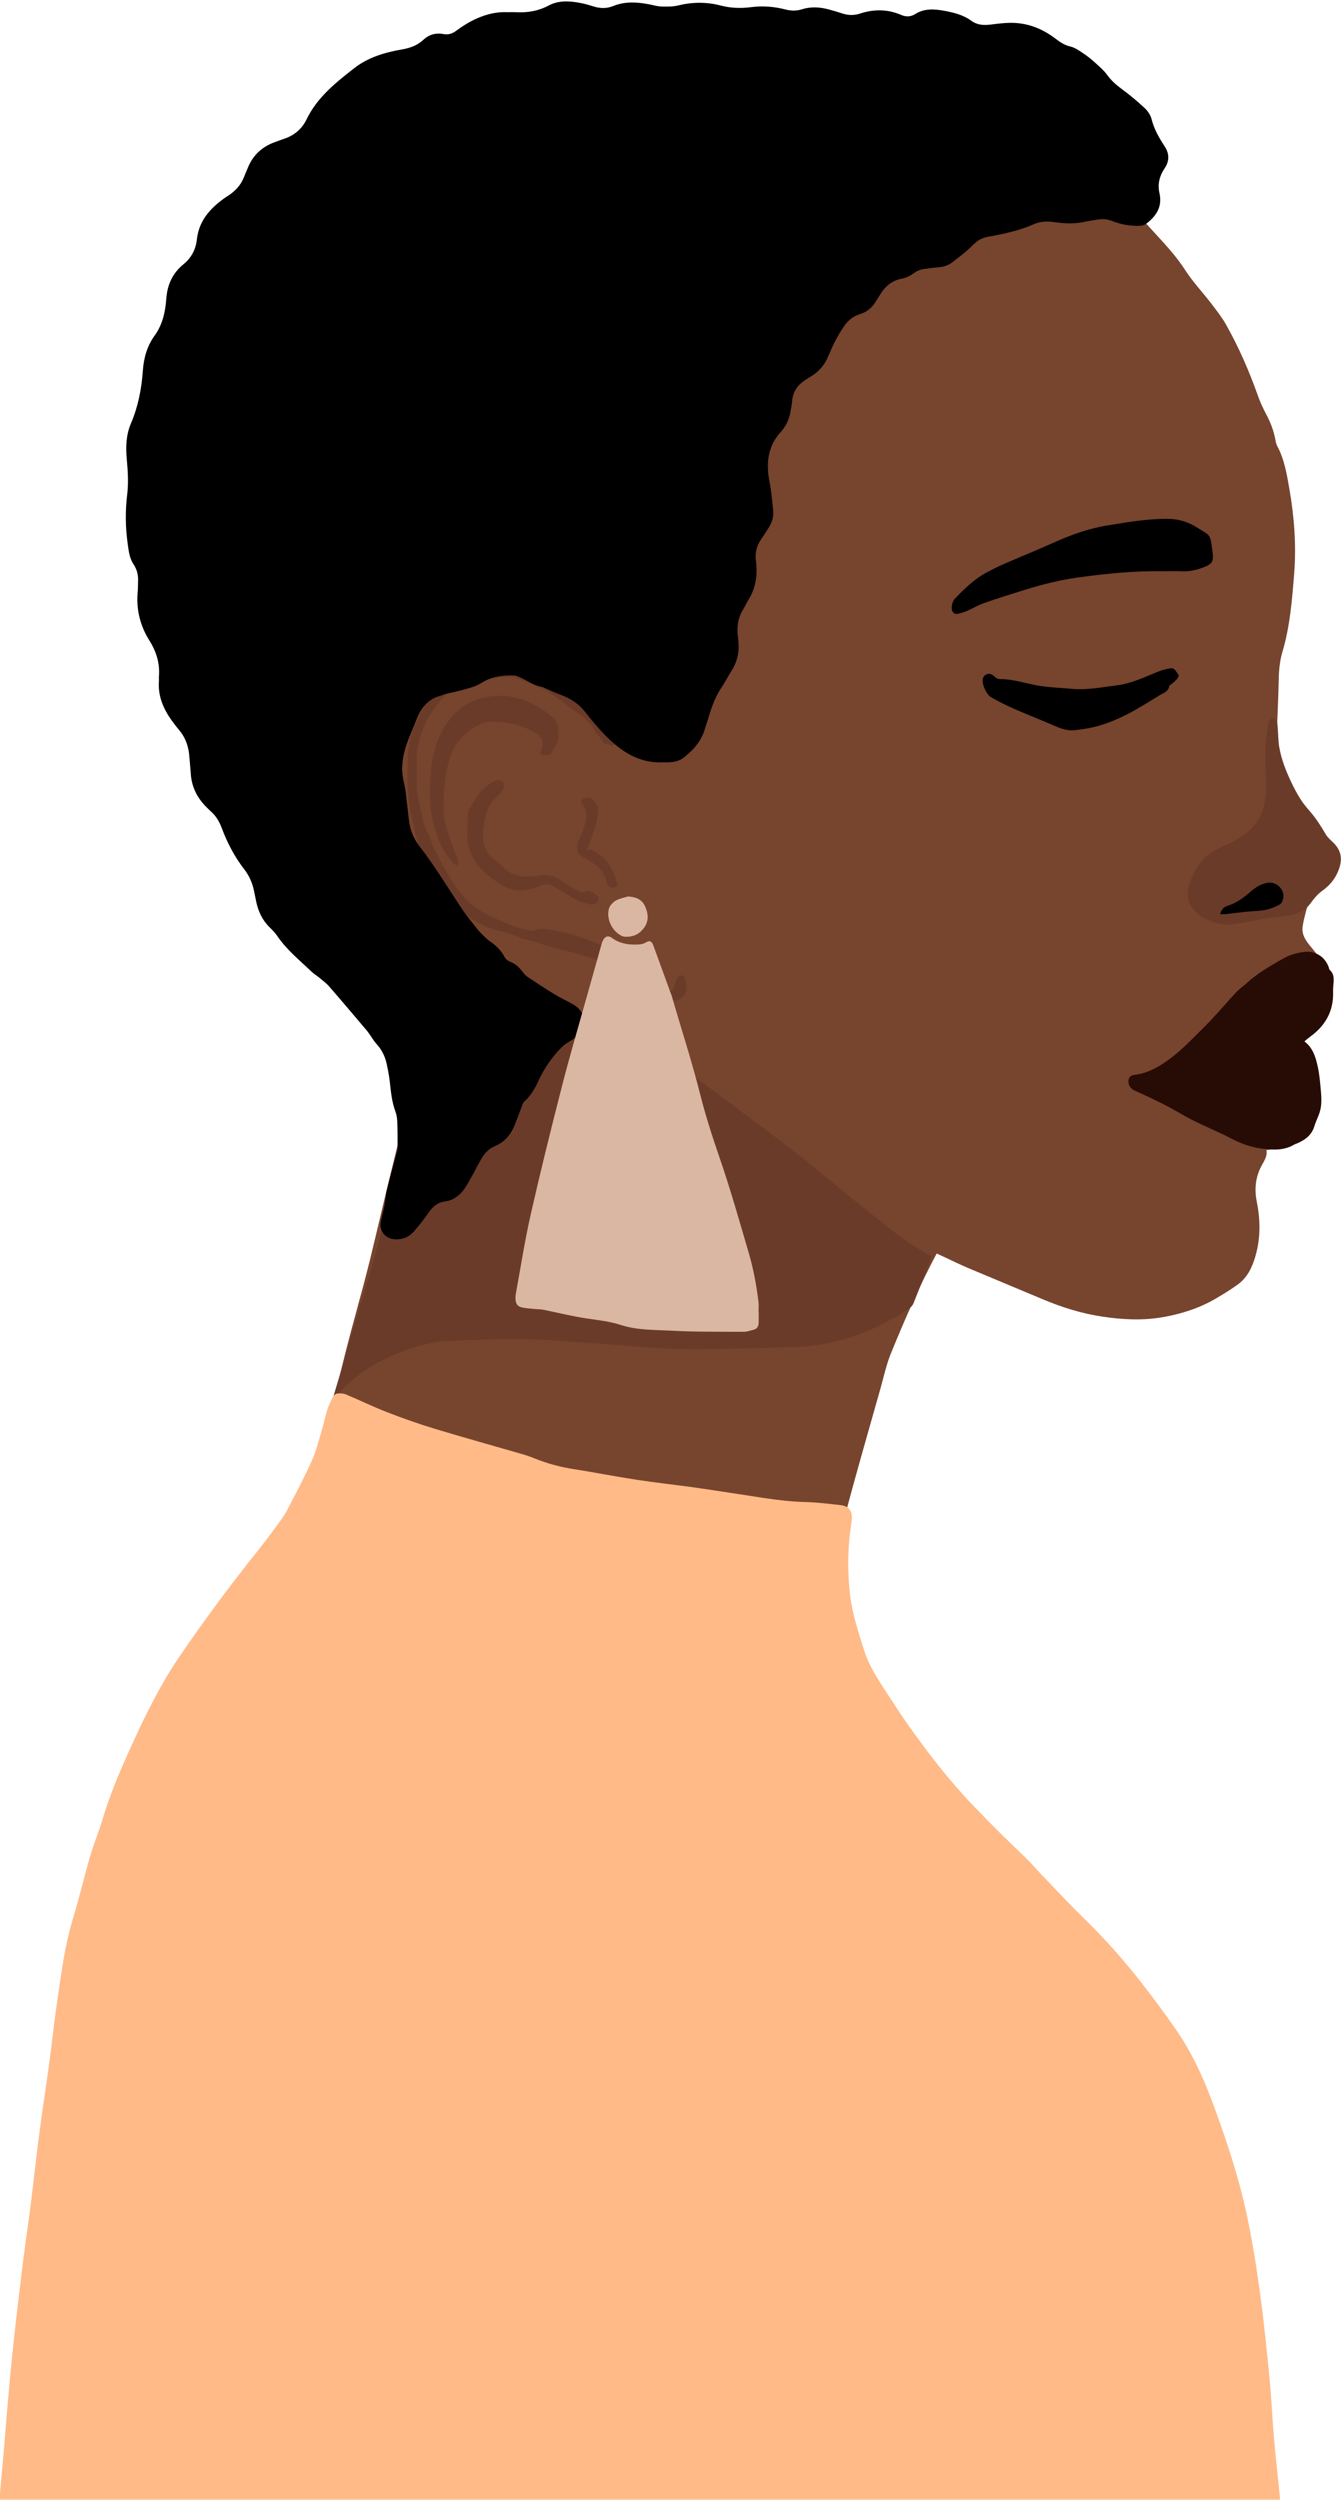
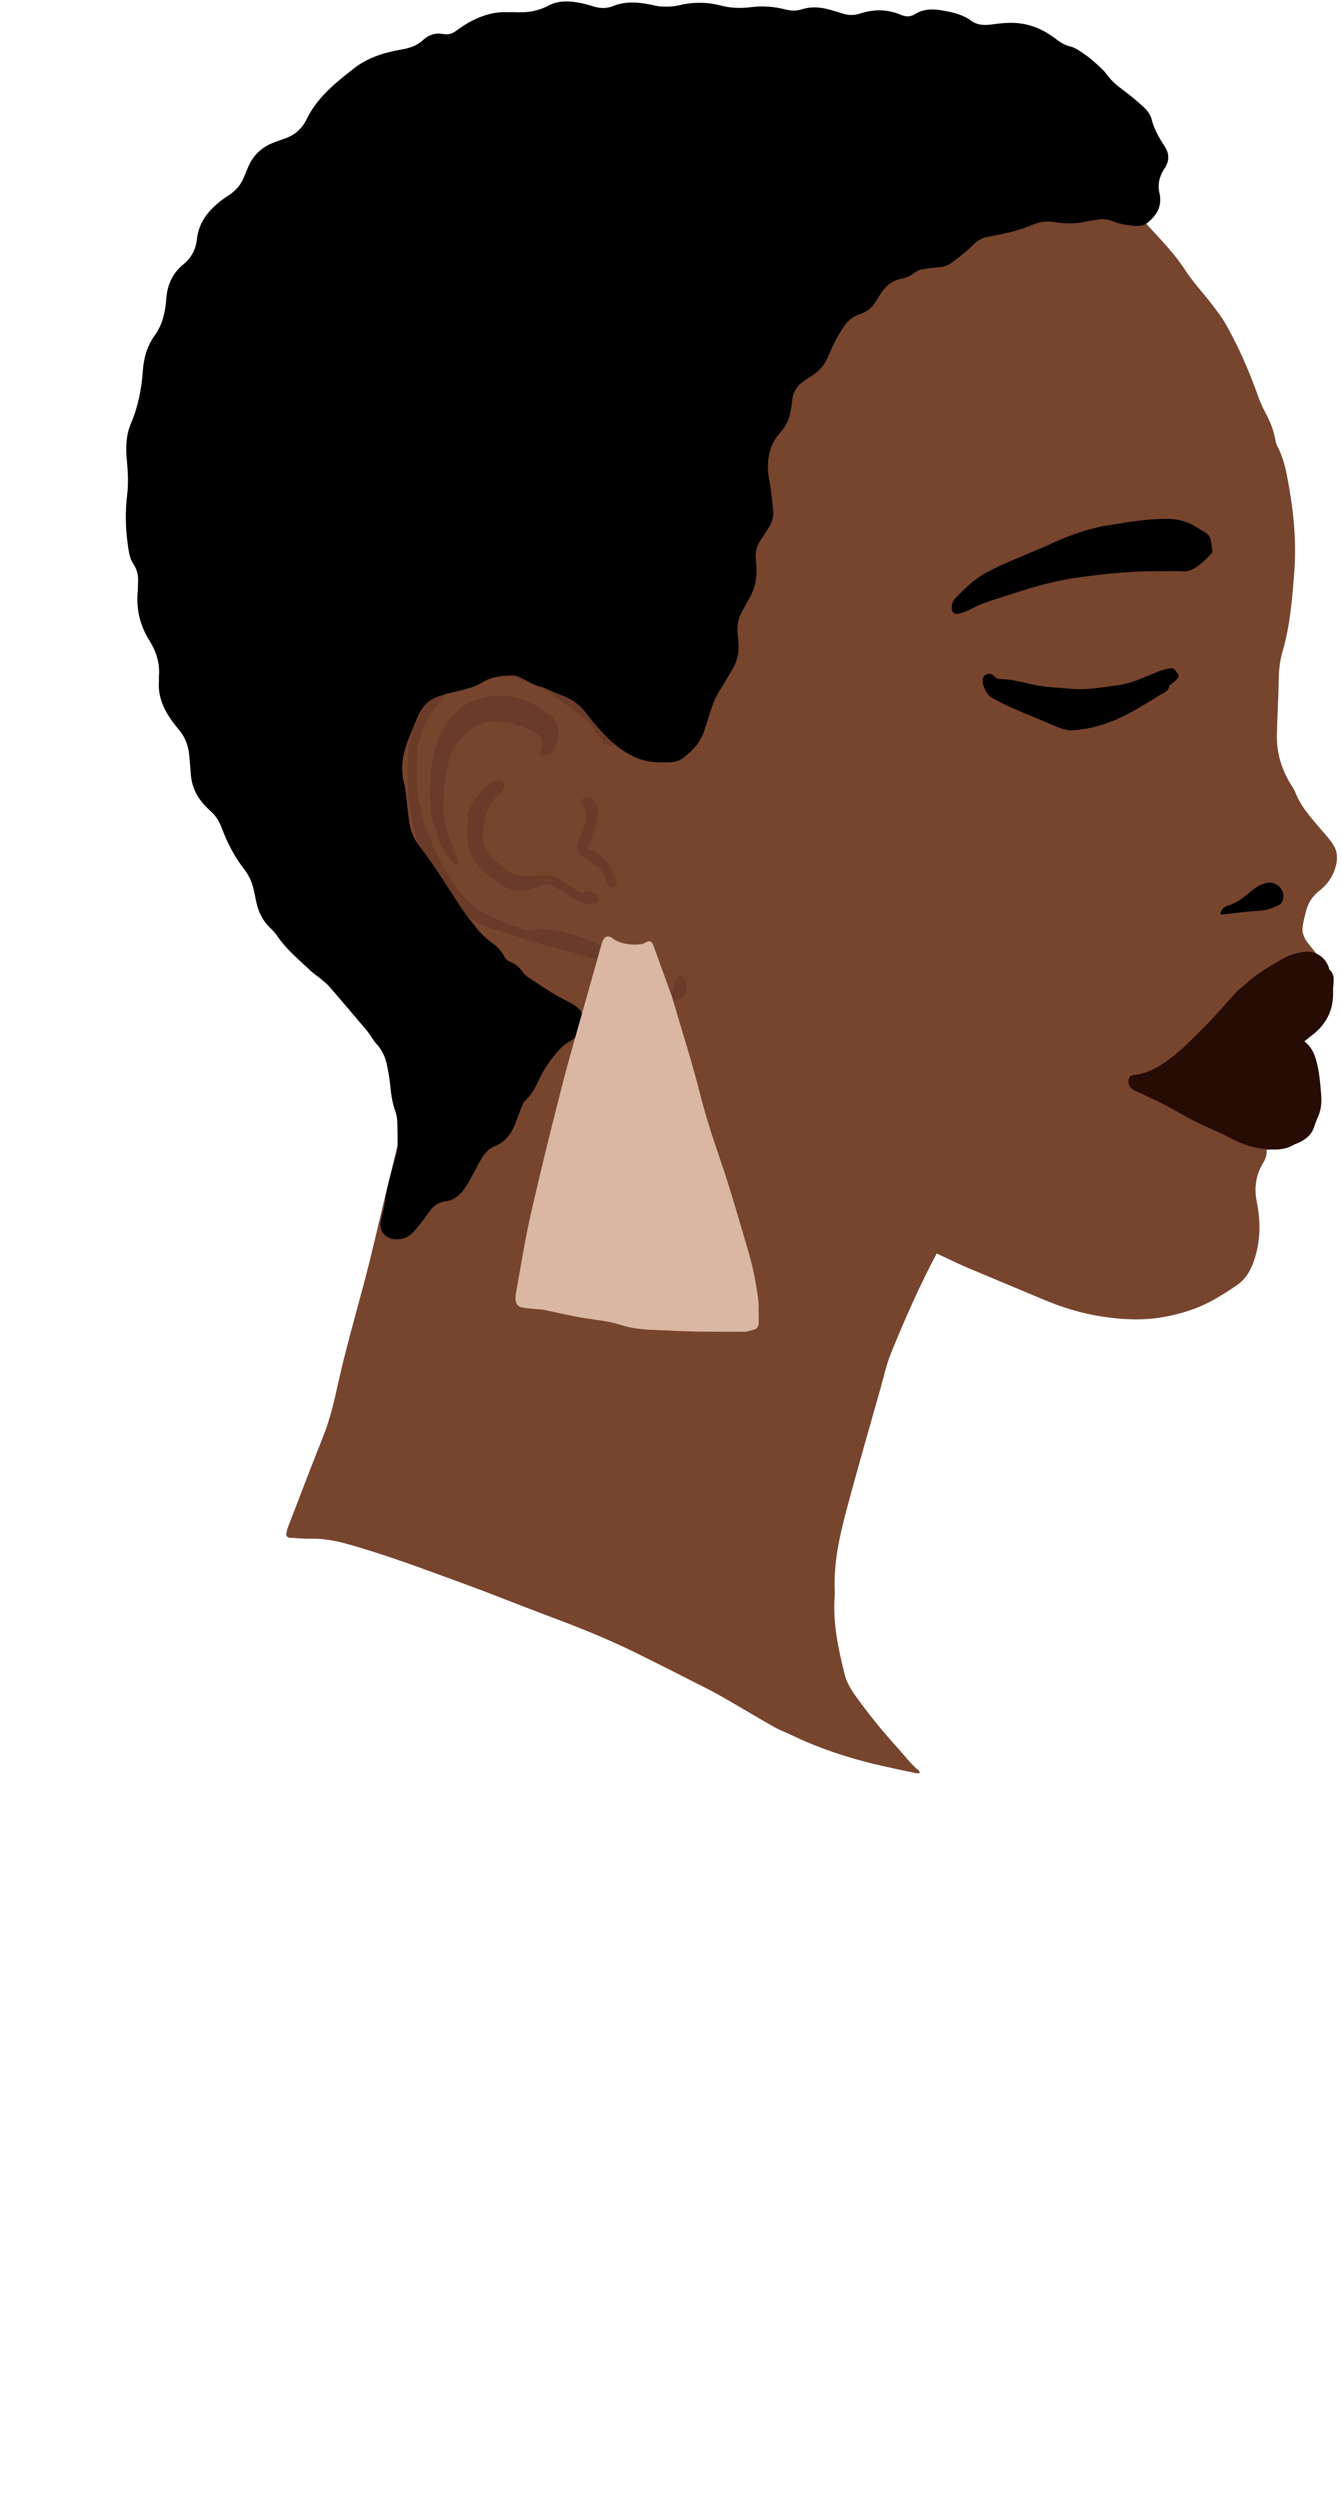
<svg xmlns="http://www.w3.org/2000/svg" height="1067.0" preserveAspectRatio="xMidYMid meet" version="1.0" viewBox="0.0 -0.6 572.6 1067.0" width="572.6" zoomAndPan="magnify">
  <defs>
    <clipPath id="a">
      <path d="M 0 594 L 547 594 L 547 1066.359 L 0 1066.359 Z M 0 594" />
    </clipPath>
    <clipPath id="b">
      <path d="M 507 306 L 572.551 306 L 572.551 395 L 507 395 Z M 507 306" />
    </clipPath>
  </defs>
  <g>
    <g id="change1_1">
      <path d="M 552.785 445.809 C 553.223 446.113 553.41 446.34 553.641 446.391 C 558.508 447.473 560.562 451.109 561.176 455.484 C 561.914 460.793 562.395 466.18 562.383 471.531 C 562.371 474.684 561.414 477.902 560.469 480.961 C 559.555 483.926 557.406 485.926 554.301 486.824 C 551.465 487.645 548.691 488.684 545.848 489.473 C 544.316 489.895 542.695 489.988 540.77 490.285 C 541.309 493.203 539.422 495.387 538.238 497.848 C 536.027 502.449 535.621 507.262 536.625 512.258 C 538.441 521.305 538.285 530.254 534.914 538.961 C 533.566 542.441 531.531 545.551 528.465 547.73 C 525.406 549.902 522.211 551.891 518.969 553.777 C 512.078 557.789 504.562 560.184 496.773 561.574 C 488.047 563.137 479.273 562.695 470.543 561.363 C 461.727 560.02 453.289 557.383 445.086 553.91 C 434.609 549.48 424.086 545.168 413.609 540.734 C 409.984 539.199 406.441 537.461 402.871 535.793 C 386.555 528.16 369.914 521.332 352.902 515.398 C 347.582 513.543 342.188 511.781 337.105 509.379 C 331.617 506.785 326.461 503.492 321.156 500.504 C 312.066 495.387 303.629 489.395 295.688 482.605 C 288.68 476.605 281.086 471.289 274.102 465.266 C 265.895 458.188 258.012 450.73 250.094 443.324 C 243.535 437.188 236.539 431.605 229.453 426.113 C 220.953 419.523 212.375 413.02 204.145 406.105 C 193.414 397.09 186.219 385.586 181.168 372.535 C 177.398 362.797 174.883 352.742 172.434 342.648 C 171.973 340.746 171.727 338.754 171.691 336.797 C 171.598 331.867 171.621 326.938 171.727 322.008 C 171.762 320.32 171.953 318.578 172.434 316.965 C 174.289 310.68 176.438 304.512 180.445 299.176 C 184.207 294.164 188.746 290.473 195.012 288.828 C 202.102 286.973 209.246 285.949 216.531 286.254 C 218.891 286.355 221.316 287.07 223.523 287.965 C 228.246 289.883 232.91 291.965 237.477 294.227 C 243.008 296.969 248.773 299.293 253.773 303.016 C 255.492 304.297 257.188 305.605 258.895 306.902 C 259.293 307.207 259.688 307.516 260.258 307.961 C 261.727 299.992 260.941 292.566 257.574 285.5 C 253.27 276.469 247.145 268.914 239.512 262.383 C 233.184 256.969 226.023 252.934 219.027 248.602 C 209.348 242.605 199.777 236.449 190.723 229.531 C 187.734 227.246 184.828 224.848 181.949 222.426 C 173.812 215.578 169.734 206.445 167.551 196.328 C 165.777 188.125 165.473 179.758 166.047 171.445 C 166.418 166.023 167.828 160.676 168.824 155.301 C 169.938 149.312 171.184 143.348 172.234 137.352 C 173.23 131.676 174.816 126.184 176.891 120.824 C 177.312 119.734 177.598 118.734 177.207 117.48 C 176.621 115.602 177.27 113.793 178.117 112.051 C 180.949 106.262 184.957 101.379 189.434 96.789 C 202.176 83.73 216.539 72.867 232.535 64.078 C 246.055 56.648 260.324 51.27 275.195 47.352 C 284.734 44.828 294.414 43.148 304.199 41.828 C 312.758 40.672 321.336 40.18 329.918 39.871 C 346.664 39.25 363.426 39.039 380.184 38.711 C 381.867 38.68 383.586 38.871 385.25 39.172 C 391.07 40.191 396.875 41.289 402.68 42.41 C 403.992 42.66 405.293 43.051 406.566 43.469 C 412.938 45.578 419.43 47.391 425.625 49.93 C 433.227 53.059 440.664 56.5 447.723 60.898 C 454.926 65.391 461.016 71.227 467.984 75.945 C 474.094 80.082 479.562 84.984 484.953 89.984 C 485.414 90.41 485.906 90.816 486.309 91.293 C 492.887 99.082 500.453 105.996 506.055 114.668 C 509.344 119.762 513.586 124.23 517.289 129.066 C 519.516 131.973 521.797 134.891 523.582 138.066 C 528.988 147.691 533.387 157.785 537.078 168.195 C 538.059 170.969 539.301 173.672 540.684 176.27 C 542.473 179.625 543.824 183.09 544.527 186.824 C 544.707 187.789 544.859 188.82 545.312 189.66 C 548.398 195.352 549.445 201.695 550.527 207.879 C 552.629 219.895 553.566 232.102 552.602 244.285 C 551.719 255.43 550.844 266.625 547.645 277.453 C 546.469 281.422 546.066 285.496 546.004 289.66 C 545.887 297.449 545.383 305.23 545.219 313.016 C 545.051 321.031 547.387 328.375 551.73 335.094 C 552.266 335.918 552.781 336.777 553.133 337.688 C 554.703 341.762 557.211 345.242 559.941 348.574 C 562.27 351.414 564.715 354.156 567.086 356.961 C 567.777 357.781 568.422 358.645 569.023 359.531 C 570.883 362.266 571.285 365.082 570.539 368.438 C 569.473 373.199 566.93 376.844 563.273 379.691 C 560.344 381.977 558.578 384.801 557.676 388.27 C 557.113 390.422 556.566 392.586 556.238 394.777 C 555.746 398.059 557.316 400.629 559.344 403.043 C 561.41 405.508 563.383 408.059 565.293 410.648 C 566.66 412.504 567.188 414.668 567.156 416.984 C 567.121 419.766 567.035 422.551 567.215 425.32 C 567.477 429.453 565.988 432.902 563.312 435.863 C 560.137 439.379 556.977 442.934 552.785 445.809" fill="#77442e" />
    </g>
    <g id="change1_2">
      <path d="M 392.797 756.246 C 391.938 756.246 391.402 756.336 390.906 756.23 C 384.961 754.945 379 753.73 373.086 752.301 C 361.137 749.41 349.52 745.535 338.406 740.211 C 335.746 738.938 332.957 737.906 330.398 736.465 C 324.234 732.996 318.188 729.32 312.062 725.785 C 308.809 723.906 305.535 722.039 302.184 720.336 C 291.648 714.973 281.117 709.598 270.504 704.395 C 258.43 698.48 245.926 693.574 233.34 688.867 C 221.684 684.508 210.152 679.816 198.465 675.547 C 181.816 669.465 165.246 663.148 148.145 658.395 C 143.031 656.973 137.863 656.043 132.512 656.184 C 129.656 656.262 126.793 655.906 123.934 655.789 C 122.648 655.734 122.121 655.016 122.293 653.867 C 122.449 652.816 122.758 651.77 123.141 650.777 C 128.074 637.996 132.938 625.188 138.023 612.465 C 140.969 605.098 142.703 597.414 144.406 589.73 C 147.531 575.645 151.504 561.789 155.223 547.859 C 158.871 534.191 161.934 520.371 165.266 506.617 C 167.312 498.176 169.438 489.75 171.426 481.293 C 174.773 467.066 176.949 452.648 178.98 438.176 C 180.793 425.238 183.562 412.434 185.949 399.578 C 186.355 397.383 186.875 395.195 187.496 393.047 C 187.918 391.594 188.504 390.168 189.203 388.824 C 190.414 386.508 192.391 385.238 195.031 385.105 C 200.137 384.848 205.227 384.531 210.133 386.605 C 211.93 387.363 213.949 387.574 215.816 388.188 C 219.895 389.531 224.082 390.664 227.969 392.438 C 239.887 397.879 251.422 404.027 261.859 412.062 C 264.91 414.414 268.109 416.574 271.281 418.762 C 277.641 423.156 283.609 427.988 289.062 433.488 C 292.781 437.238 296.781 440.715 300.691 444.277 C 304.398 447.656 308.012 451.164 311.93 454.289 C 316.473 457.914 321.266 461.234 326.023 464.586 C 333.422 469.793 340.844 474.965 348.32 480.055 C 357.285 486.152 366.332 492.129 375.316 498.199 C 379.098 500.758 382.844 503.375 386.523 506.074 C 387.664 506.91 388.625 508.031 389.516 509.148 C 391.59 511.734 393.57 514.395 395.586 517.027 C 396.836 518.664 397.254 520.57 397.289 522.582 C 397.312 523.832 397.293 525.082 397.656 525.906 C 398.41 526.91 399.102 527.973 399.934 528.906 C 401.277 530.41 401.492 531.562 400.582 533.266 C 392.953 547.492 386.449 562.25 380.375 577.188 C 378.496 581.805 377.441 586.766 376.086 591.59 C 371.105 609.258 365.984 626.887 361.27 644.625 C 358.367 655.535 356 666.598 356.41 678.023 C 356.445 679.012 356.469 680.004 356.398 680.984 C 355.574 692.422 358 703.461 360.758 714.414 C 361.879 718.875 364.797 722.57 367.488 726.25 C 372.559 733.188 378.098 739.742 383.855 746.129 C 386.613 749.184 389.043 752.523 392.309 755.102 C 392.48 755.238 392.512 755.559 392.797 756.246" fill="#77442e" />
    </g>
    <g id="change2_2">
-       <path d="M 142.238 597.223 C 142.238 596.375 142.18 596.098 142.25 595.855 C 146.898 580.137 151.59 564.426 156.203 548.695 C 158.398 541.219 160.461 533.699 162.562 526.191 C 165.027 517.395 167.742 508.652 169.836 499.766 C 171.395 493.16 172.578 486.398 173.125 479.641 C 173.977 469.152 175.762 458.84 177.918 448.586 C 179.43 441.402 181.445 434.328 183.137 427.184 C 185.988 415.105 187.508 402.848 187.797 390.445 C 187.816 389.512 187.488 388.539 187.18 387.637 C 186.902 386.816 186.637 386.098 187.82 385.438 C 189.051 387.145 190.371 388.82 191.523 390.609 C 195.672 397.051 200.781 402.684 206.148 408.102 C 207.156 409.117 208.184 410.16 209.355 410.961 C 214.965 414.801 220.371 418.93 226.527 421.961 C 230.777 424.055 234.789 426.633 238.906 428.996 C 239.059 429.086 239.199 429.203 239.359 429.281 C 245.672 432.246 251.844 435.594 258.355 438.027 C 262.184 439.461 266.172 440.43 269.73 442.559 C 270.402 442.965 271.219 443.219 272.004 443.344 C 275.848 443.957 279.082 445.91 282.102 448.148 C 295.637 458.18 309.105 468.297 322.59 478.395 C 328.539 482.852 334.52 487.27 340.387 491.836 C 344.695 495.191 348.809 498.797 353.062 502.227 C 363.176 510.387 373.23 518.613 383.496 526.578 C 387.438 529.641 391.879 532.062 396.094 534.777 C 396.609 535.109 397.109 535.457 397.73 535.875 C 397.449 536.695 397.223 537.449 396.938 538.184 C 394.664 544.023 392.414 549.875 390.062 555.684 C 389.723 556.527 389.02 557.379 388.258 557.883 C 377.09 565.281 365.062 570.707 351.797 573.016 C 347.488 573.766 343.094 574.273 338.727 574.41 C 325.199 574.824 311.672 575.078 298.145 575.254 C 286.934 575.402 275.766 574.543 264.605 573.574 C 255.59 572.793 246.551 572.336 237.531 571.633 C 222.031 570.434 206.535 571.078 191.051 571.812 C 187.5 571.98 183.898 572.562 180.469 573.5 C 170.285 576.285 160.695 580.402 152.285 586.961 C 149.016 589.512 146.008 592.305 143.594 595.695 C 143.293 596.109 142.914 596.469 142.238 597.223" fill="#6b3b29" />
-     </g>
+       </g>
    <g id="change2_3">
      <path d="M 287.066 422.508 C 287.754 420.598 288.27 419.102 288.84 417.629 C 289.027 417.148 289.266 416.57 289.66 416.328 C 290.23 415.973 291.07 415.578 291.59 415.766 C 292.051 415.93 292.324 416.844 292.516 417.477 C 292.812 418.477 293.129 419.512 293.137 420.535 C 293.145 421.566 292.98 422.699 292.535 423.609 C 291.848 425.016 290.594 425.953 289.031 426.332 C 287.5 426.699 286.066 426.707 284.941 425.273 C 284.648 424.898 284.016 424.711 283.508 424.602 C 281.141 424.086 279.125 422.863 277.531 421.156 C 273.031 416.348 267.156 413.953 261.289 411.461 C 253.754 408.262 245.852 406.301 237.953 404.305 C 235.094 403.582 232.215 402.82 229.473 401.75 C 226.77 400.699 223.855 400.566 221.172 399.328 C 218.516 398.098 215.586 397.426 212.734 396.648 C 204.051 394.277 197.055 389.398 191.215 382.637 C 186.777 377.496 183.164 371.898 180.801 365.508 C 180.148 363.746 179.137 362.098 178.645 360.301 C 177.512 356.168 176.523 351.996 175.613 347.809 C 173.695 338.965 173.828 329.98 174.227 321.027 C 174.527 314.367 177.121 308.324 180.27 302.531 C 180.824 301.508 181.461 300.699 181.035 299.328 C 180.797 298.57 181.234 297.328 181.789 296.645 C 183.078 295.055 184.422 293.359 186.102 292.254 C 193.105 287.645 200.582 283.965 208.918 282.523 C 211.523 282.074 214.297 282.266 216.957 282.535 C 219.887 282.836 222.82 283.387 225.672 284.148 C 231.395 285.68 236.992 287.613 241.812 291.223 C 244.969 293.586 248.219 295.863 251.113 298.523 C 255.527 302.582 259.965 306.66 263.371 311.676 C 263.723 312.191 264.078 312.711 264.344 313.273 C 264.715 314.062 264.719 314.816 263.918 315.426 C 263.512 315.734 263.078 316.094 262.844 316.531 C 262.219 317.699 261.461 318.074 260.234 317.367 C 259.812 317.121 259.242 317.152 258.758 317 C 258.348 316.871 257.664 316.723 257.613 316.473 C 257.156 314.34 254.938 313.527 254.129 311.664 C 253.043 309.164 251.176 307.238 249.059 305.629 C 244.289 301.992 239.453 298.449 234.578 294.953 C 233.359 294.082 231.938 293.465 230.547 292.871 C 227.27 291.477 223.961 290.156 220.652 288.844 C 219.996 288.586 219.273 288.371 218.582 288.375 C 209.195 288.426 200.281 290.516 191.977 294.914 C 190.602 295.645 189.336 296.805 188.371 298.043 C 186.184 300.863 183.805 303.652 182.254 306.82 C 179.445 312.562 177.742 318.688 177.867 325.215 C 177.969 330.402 177.48 335.613 178.68 340.75 C 179.535 344.414 180.305 348.098 181.199 351.75 C 181.426 352.664 181.977 353.504 182.391 354.367 C 182.699 355.008 183.078 355.613 183.332 356.27 C 183.977 357.938 184.402 359.715 185.211 361.293 C 188.996 368.707 192.641 376.195 198.328 382.461 C 201.469 385.922 205.184 388.512 209.352 390.449 C 214.707 392.938 220.117 395.344 225.961 396.531 C 226.625 396.664 227.492 396.922 227.977 396.633 C 230.027 395.426 232.211 395.777 234.27 396.113 C 243.258 397.582 251.898 400.133 259.84 404.746 C 262.082 406.051 264.496 407.062 266.742 408.359 C 269.051 409.695 271.328 411.117 273.488 412.688 C 277.105 415.324 280.605 418.129 284.184 420.82 C 284.953 421.395 285.848 421.805 287.066 422.508" fill="#6b3b29" />
    </g>
    <g id="change2_4">
      <path d="M 189.453 342.52 C 188.93 347.801 190.562 353.098 192.461 358.336 C 193.527 361.27 194.68 364.176 195.699 367.125 C 195.859 367.582 195.504 368.219 195.387 368.77 C 194.852 368.586 194.121 368.566 193.805 368.195 C 190.777 364.637 188.07 360.879 186.789 356.281 C 186.332 354.645 185.797 353.027 185.301 351.398 C 183.352 345.035 183.352 338.52 183.816 331.969 C 183.938 330.273 183.988 328.566 184.184 326.879 C 185.152 318.598 187.91 311.02 193.488 304.707 C 196.691 301.082 200.797 298.664 205.473 297.422 C 215.859 294.652 225.066 297.523 233.547 303.578 C 233.836 303.785 234.066 304.082 234.367 304.266 C 237.891 306.43 238.574 309.883 238.488 313.594 C 238.422 316.484 236.531 318.711 235.305 321.16 C 234.957 321.855 231.625 322.078 231.012 321.539 C 230.742 321.305 230.617 320.781 230.629 320.395 C 230.637 320.078 230.988 319.785 231.117 319.461 C 232.5 316.027 231.672 314.027 228.438 312.125 C 222.379 308.555 215.805 307.262 208.883 307.504 C 207.594 307.547 206.254 307.98 205.066 308.512 C 200.711 310.461 197.148 313.484 194.559 317.445 C 193.266 319.422 192.328 321.746 191.738 324.047 C 190.23 329.957 189.289 335.973 189.453 342.52" fill="#6b3b29" />
    </g>
    <g id="change2_5">
      <path d="M 199.695 352.566 C 199.695 350.773 199.648 348.984 199.719 347.195 C 199.746 346.5 199.895 345.738 200.223 345.133 C 202.617 340.691 205.258 336.426 209.625 333.605 C 210.508 333.035 211.527 332.426 212.523 332.352 C 213.352 332.293 214.574 332.77 215.004 333.422 C 215.43 334.066 215.379 335.363 215.012 336.121 C 214.484 337.211 213.609 338.234 212.652 338.988 C 209.98 341.086 208.426 343.902 207.547 347.027 C 206.824 349.59 206.391 352.281 206.215 354.941 C 205.906 359.703 207.613 363.691 211.477 366.664 C 212.609 367.539 213.723 368.457 214.738 369.465 C 218.934 373.633 224.141 374.133 229.488 373.137 C 233.512 372.387 236.859 373.156 240.098 375.492 C 242.27 377.062 244.602 378.422 246.938 379.742 C 247.645 380.145 248.863 380.527 249.398 380.195 C 251.57 378.844 253.016 380.445 254.504 381.324 C 256.086 382.262 255.734 384.477 253.996 385.16 C 253.281 385.441 252.371 385.582 251.648 385.398 C 249.844 384.941 247.98 384.48 246.348 383.629 C 243.57 382.184 240.961 380.426 238.27 378.824 C 237.348 378.273 236.402 377.758 235.441 377.285 C 234.164 376.656 232.941 376.762 231.57 377.27 C 229.32 378.102 226.996 378.82 224.645 379.266 C 221.09 379.934 217.664 379.277 214.578 377.352 C 210.551 374.836 206.68 372.199 203.777 368.246 C 201.066 364.547 199.488 360.641 199.578 356.059 C 199.605 354.895 199.586 353.73 199.586 352.566 C 199.621 352.566 199.66 352.566 199.695 352.566" fill="#6b3b29" />
    </g>
    <g id="change2_6">
      <path d="M 250.523 362.301 C 253.039 361.52 253.957 363.062 255.273 363.867 C 259.793 366.641 261.852 371.027 263.344 375.809 C 263.672 376.859 263.465 377.773 262.254 378.16 C 261.086 378.527 260.129 378.383 259.625 377.094 C 259.367 376.43 258.996 375.793 258.824 375.105 C 257.703 370.598 254.215 368.289 250.57 366.113 C 250.418 366.023 250.258 365.941 250.098 365.859 C 246.301 363.91 245.605 361.898 247.27 357.875 C 248.117 355.816 248.988 353.754 249.633 351.629 C 250.598 348.461 250.859 345.324 248.531 342.492 C 247.848 341.656 248.141 340.805 249.09 340.246 C 250.457 339.438 252.18 339.629 253.277 340.777 C 254.82 342.398 255.672 344.184 255.371 346.586 C 254.824 350.996 253.355 355.102 251.758 359.188 C 251.438 360.004 251.109 360.82 250.523 362.301" fill="#6b3b29" />
    </g>
    <g clip-path="url(#a)" id="change3_1">
-       <path d="M 0.031 1066.359 C 0.031 1065.121 -0.047 1064.051 0.043 1063 C 0.629 1056.301 1.277 1049.621 1.855 1042.922 C 2.352 1037.211 2.73 1031.48 3.246 1025.77 C 4.027 1017.121 4.793 1008.461 5.734 999.816 C 7.008 988.148 8.387 976.488 9.824 964.84 C 10.836 956.656 12.086 948.508 13.117 940.328 C 14.387 930.281 15.445 920.207 16.77 910.168 C 18.172 899.512 19.816 888.883 21.273 878.23 C 22.184 871.574 22.809 864.879 23.785 858.23 C 25.785 844.684 27.25 831.043 31.289 817.852 C 33.938 809.207 35.953 800.371 38.488 791.688 C 40.016 786.449 42.184 781.398 43.727 776.164 C 47.184 764.43 52.102 753.285 57.195 742.219 C 62.855 729.93 68.875 717.852 76.539 706.605 C 87.051 691.184 98.141 676.219 109.801 661.66 C 112.77 657.953 115.598 654.133 118.406 650.305 C 119.941 648.211 121.504 646.094 122.695 643.805 C 126.34 636.812 130.039 629.832 133.254 622.645 C 135.141 618.422 136.199 613.82 137.539 609.363 C 138.363 606.625 138.902 603.797 139.781 601.078 C 140.414 599.137 141.316 597.262 142.281 595.453 C 142.605 594.848 143.473 594.223 144.133 594.176 C 145.344 594.09 146.695 594.164 147.801 594.629 C 153.656 597.086 159.379 599.891 165.301 602.184 C 171.973 604.77 178.738 607.168 185.59 609.242 C 198.012 613.008 210.531 616.461 222.996 620.078 C 224.887 620.625 226.754 621.285 228.578 622.023 C 233.836 624.148 239.254 625.582 244.867 626.461 C 253.895 627.871 262.863 629.656 271.895 631.035 C 280.305 632.32 288.773 633.207 297.195 634.41 C 306.773 635.777 316.328 637.305 325.895 638.754 C 331.832 639.656 337.773 640.363 343.801 640.527 C 348.891 640.664 353.98 641.281 359.051 641.859 C 362.262 642.223 363.969 644.309 363.746 647.57 C 363.555 650.422 362.926 653.238 362.672 656.09 C 361.938 664.316 362.004 672.496 363.055 680.746 C 364.078 688.754 366.602 696.273 368.988 703.867 C 370.969 710.176 374.523 715.699 378.109 721.176 C 381.543 726.426 384.941 731.703 388.578 736.812 C 396.949 748.574 405.797 759.941 415.82 770.391 C 423.148 778.027 430.688 785.434 438.32 792.754 C 440.453 794.797 442.344 797.09 444.395 799.223 C 450.422 805.484 456.328 811.871 462.547 817.938 C 471.676 826.852 480.145 836.34 487.945 846.414 C 492.605 852.434 497.137 858.562 501.516 864.789 C 508.355 874.527 513.43 885.207 517.57 896.332 C 523.445 912.133 528.777 928.133 532.336 944.613 C 534.734 955.723 536.496 966.992 538.039 978.262 C 539.719 990.508 540.934 1002.82 542.133 1015.129 C 542.93 1023.328 543.25 1031.59 543.957 1039.801 C 544.656 1047.922 545.578 1056.031 546.398 1064.141 C 546.469 1064.828 546.512 1065.52 546.578 1066.359 C 364.344 1066.359 182.293 1066.359 0.031 1066.359" fill="#ffba87" />
-     </g>
+       </g>
    <g id="change4_1">
      <path d="M 283.219 324.773 C 274.059 325.289 266.551 321.148 259.895 314.703 C 256.203 311.129 252.941 307.254 249.797 303.219 C 247.098 299.75 243.5 297.441 239.336 295.953 C 236.906 295.086 234.574 293.938 232.199 292.914 C 231.953 292.805 231.719 292.637 231.465 292.602 C 227.801 292.09 224.961 289.699 221.664 288.344 C 221.016 288.078 220.332 287.738 219.656 287.719 C 215.129 287.578 210.703 288.023 206.637 290.281 C 205.305 291.02 204 291.863 202.582 292.379 C 200.496 293.137 198.328 293.684 196.176 294.242 C 194.203 294.754 192.195 295.129 190.215 295.617 C 189.523 295.785 188.891 296.184 188.199 296.355 C 182.426 297.781 179.539 302.008 177.566 307.172 C 176.547 309.84 175.375 312.453 174.34 315.117 C 172.023 321.066 170.891 327.082 172.492 333.496 C 173.352 336.941 173.504 340.562 173.988 344.105 C 174.414 347.199 174.539 350.387 175.402 353.359 C 176.137 355.879 177.395 358.414 179.012 360.484 C 185.816 369.188 191.406 378.695 197.566 387.824 C 199.164 390.191 201.012 392.391 202.77 394.648 C 203.539 395.637 204.301 396.645 205.184 397.531 C 206.496 398.844 207.793 400.234 209.312 401.273 C 211.883 403.039 213.996 405.105 215.449 407.895 C 215.859 408.68 216.699 409.457 217.52 409.77 C 219.973 410.711 221.789 412.289 223.281 414.41 C 223.922 415.324 224.848 416.102 225.785 416.73 C 229.285 419.062 232.805 421.367 236.387 423.57 C 238.52 424.879 240.766 426.004 242.988 427.156 C 245.074 428.242 247.062 429.406 248.309 431.527 C 249.875 434.184 249.875 436.793 248.195 439.371 C 246.844 441.445 244.992 442.949 242.836 444.156 C 241.691 444.793 240.609 445.621 239.691 446.555 C 235.512 450.812 232.207 455.648 229.727 461.117 C 228.332 464.188 226.598 467.145 223.973 469.461 C 223.355 470.004 223.082 470.984 222.758 471.805 C 221.672 474.555 220.703 477.352 219.566 480.078 C 217.953 483.945 215.344 486.91 211.402 488.578 C 209.008 489.59 207.164 491.32 205.855 493.504 C 204.156 496.34 202.707 499.328 201.07 502.207 C 199.973 504.145 198.914 506.148 197.512 507.855 C 195.598 510.188 193.074 511.844 190.012 512.234 C 186.777 512.652 184.738 514.484 182.965 517.051 C 181.035 519.844 178.914 522.523 176.684 525.086 C 174.578 527.508 171.816 528.59 168.527 528.375 C 164.641 528.125 161.859 524.898 162.543 521.082 C 162.949 518.797 163.648 516.566 164.086 514.289 C 164.523 512.008 164.641 509.656 165.184 507.406 C 166.402 502.367 167.809 497.371 169.117 492.355 C 169.391 491.32 169.762 490.27 169.77 489.223 C 169.801 485.457 169.77 481.691 169.617 477.93 C 169.559 476.516 169.293 475.051 168.805 473.727 C 167.316 469.723 166.93 465.547 166.469 461.355 C 166.18 458.691 165.672 456.047 165.094 453.426 C 164.391 450.227 162.961 447.367 160.707 444.926 C 159.801 443.945 159.117 442.762 158.336 441.668 C 157.766 440.867 157.25 440.016 156.613 439.27 C 151.289 432.988 145.977 426.695 140.574 420.484 C 139.359 419.082 137.824 417.953 136.387 416.754 C 135.289 415.836 134.027 415.102 132.996 414.117 C 127.887 409.242 122.348 404.777 118.336 398.836 C 117.438 397.512 116.277 396.344 115.129 395.219 C 111.992 392.16 110.258 388.402 109.383 384.184 C 109.035 382.516 108.723 380.844 108.352 379.184 C 107.637 375.992 106.328 373.09 104.312 370.48 C 100.168 365.121 97.051 359.18 94.691 352.848 C 93.668 350.105 92.234 347.68 90.031 345.734 C 89.426 345.199 88.867 344.613 88.293 344.051 C 84.219 340.07 81.809 335.316 81.457 329.57 C 81.312 327.246 81.027 324.93 80.879 322.605 C 80.602 318.379 79.383 314.523 76.641 311.215 C 75.5 309.836 74.383 308.426 73.34 306.973 C 69.754 301.969 67.414 296.543 67.859 290.211 C 67.91 289.496 67.816 288.773 67.871 288.062 C 68.309 282.48 66.746 277.512 63.777 272.777 C 59.812 266.457 58.102 259.484 58.805 251.98 C 58.945 250.465 58.891 248.934 58.961 247.414 C 59.074 244.82 58.465 242.426 57.023 240.27 C 55.262 237.629 54.957 234.57 54.531 231.562 C 53.535 224.523 53.457 217.516 54.316 210.402 C 54.902 205.559 54.605 200.539 54.148 195.648 C 53.645 190.281 53.781 185.141 55.93 180.102 C 58.98 172.941 60.449 165.402 60.992 157.652 C 61.371 152.199 62.797 147.09 66.07 142.574 C 69.449 137.906 70.605 132.43 71.012 126.859 C 71.453 120.867 73.711 115.973 78.359 112.188 C 81.738 109.434 83.609 105.824 84.07 101.57 C 84.902 93.883 89.426 88.688 95.312 84.352 C 96.25 83.664 97.262 83.07 98.211 82.395 C 100.742 80.594 102.75 78.344 103.98 75.461 C 104.719 73.73 105.387 71.969 106.156 70.25 C 108.41 65.238 112.215 61.91 117.363 60.07 C 118.797 59.551 120.219 59.012 121.656 58.52 C 125.867 57.07 129.02 54.25 130.898 50.359 C 135.445 40.949 143.312 34.711 151.227 28.52 C 157.242 23.82 164.414 21.75 171.801 20.469 C 175.164 19.879 178.195 18.789 180.711 16.441 C 183.18 14.129 186.109 13.309 189.395 13.941 C 191.406 14.328 193.047 13.781 194.672 12.621 C 196.703 11.16 198.781 9.719 200.984 8.551 C 205.879 5.941 211.074 4.379 216.703 4.602 C 217.867 4.641 219.035 4.539 220.199 4.609 C 225.125 4.891 229.789 4.141 234.227 1.781 C 238.742 -0.629 243.605 -0.199 248.418 0.781 C 250.082 1.121 251.719 1.621 253.344 2.129 C 256.18 3.02 259.055 3.109 261.777 2 C 266.836 -0.07 271.938 0.25 277.105 1.23 C 278.867 1.559 280.621 2.129 282.387 2.18 C 284.777 2.262 287.266 2.289 289.559 1.73 C 295.625 0.238 301.672 0.191 307.641 1.738 C 311.992 2.879 316.242 3.02 320.668 2.461 C 325.582 1.84 330.508 2.18 335.34 3.43 C 337.641 4.031 339.961 4.129 342.238 3.41 C 346.227 2.129 350.188 2.398 354.145 3.488 C 356.043 4.012 357.93 4.578 359.805 5.191 C 362.277 5.988 364.75 6.012 367.207 5.199 C 373.141 3.25 379 3.281 384.785 5.77 C 386.816 6.648 388.852 6.621 390.719 5.441 C 394.758 2.871 399.039 3.219 403.453 4.059 C 407.453 4.809 411.371 5.789 414.691 8.23 C 417.309 10.148 420.109 10.25 423.125 9.871 C 425.785 9.531 428.461 9.199 431.137 9.148 C 438.402 9.012 444.848 11.469 450.574 15.82 C 452.574 17.34 454.488 18.672 457.066 19.262 C 459.066 19.719 460.902 21.09 462.68 22.262 C 464.387 23.391 466 24.699 467.52 26.078 C 469.363 27.75 471.309 29.398 472.762 31.398 C 474.547 33.84 476.691 35.719 479.102 37.488 C 482.48 39.969 485.723 42.68 488.781 45.539 C 490.102 46.781 491.289 48.539 491.719 50.27 C 492.789 54.539 494.941 58.262 497.277 61.84 C 499.457 65.18 499.324 68.234 497.227 71.336 C 495.043 74.57 494.234 78.102 495.082 81.836 C 496.324 87.316 494.027 91.188 490 94.473 C 488.984 95.305 487.914 95.758 486.582 95.793 C 482.59 95.898 478.727 95.242 475.031 93.781 C 473.039 92.996 471.051 92.754 468.977 93.078 C 466.855 93.41 464.727 93.727 462.629 94.168 C 458.527 95.027 454.441 94.828 450.34 94.219 C 447.293 93.766 444.328 93.832 441.395 95.125 C 435.121 97.879 428.445 99.281 421.738 100.488 C 419.152 100.957 417.238 102.145 415.371 104.035 C 412.684 106.762 409.582 109.102 406.523 111.434 C 404.645 112.863 402.367 113.43 399.977 113.566 C 398.102 113.676 396.238 113.984 394.379 114.246 C 392.664 114.488 391.223 115.215 389.797 116.277 C 388.484 117.262 386.82 118.02 385.207 118.309 C 380.875 119.09 377.953 121.582 375.77 125.203 C 375.027 126.43 374.277 127.652 373.473 128.836 C 371.961 131.055 369.949 132.613 367.352 133.41 C 364.602 134.258 362.348 135.945 360.707 138.215 C 359.035 140.52 357.645 143.047 356.316 145.57 C 355.152 147.785 354.289 150.16 353.215 152.422 C 351.676 155.664 349.348 158.219 346.262 160.066 C 345.492 160.527 344.746 161.027 343.988 161.508 C 340.703 163.59 338.594 166.406 338.254 170.414 C 338.113 172.105 337.781 173.785 337.469 175.457 C 336.867 178.695 335.484 181.461 333.219 183.969 C 328.605 189.07 327.309 195.289 328.094 201.996 C 328.344 204.133 328.859 206.23 329.141 208.359 C 329.539 211.371 329.895 214.391 330.152 217.414 C 330.371 219.996 329.664 222.391 328.27 224.57 C 327.258 226.156 326.27 227.762 325.188 229.301 C 323.199 232.137 322.301 235.227 322.762 238.691 C 323.566 244.746 322.781 250.48 319.395 255.719 C 318.617 256.918 318.109 258.289 317.348 259.5 C 315.09 263.09 314.531 266.98 315.086 271.109 C 315.191 271.906 315.227 272.715 315.297 273.516 C 315.676 277.852 314.809 281.875 312.434 285.578 C 310.938 287.914 309.707 290.426 308.16 292.727 C 305.516 296.652 303.891 300.98 302.602 305.48 C 302.109 307.203 301.449 308.875 300.949 310.594 C 299.461 315.742 296.109 319.48 292.012 322.715 C 289.492 324.707 286.598 324.887 283.219 324.773" />
    </g>
    <g clip-path="url(#b)" id="change2_1">
-       <path d="M 525 394.094 C 521.445 394.168 518.23 393.152 515.059 391.801 C 512.578 390.742 510.715 388.98 509.113 386.902 C 506.812 383.922 506.742 380.406 507.777 377.152 C 509.559 371.547 512.473 366.453 517.562 363.148 C 520.227 361.422 523.27 360.273 526.117 358.816 C 531.492 356.059 536.145 352.535 538.535 346.711 C 539.91 343.355 540.625 339.828 540.633 336.238 C 540.641 330.867 540.191 325.496 540.277 320.129 C 540.34 316.477 540.895 312.82 541.398 309.191 C 541.707 306.957 542.664 305.852 543.754 306.121 C 545.445 306.543 545.406 308.09 545.531 309.383 C 545.809 312.316 545.742 315.297 546.223 318.191 C 547.078 323.34 548.984 328.195 551.195 332.902 C 552.406 335.484 553.742 338.031 555.258 340.441 C 556.488 342.398 558.004 344.195 559.523 345.945 C 562.117 348.934 564.176 352.262 566.172 355.656 C 566.922 356.93 568.148 357.949 569.238 358.996 C 572.676 362.305 573.336 365.996 571.688 370.484 C 570.266 374.352 567.922 377.262 564.574 379.645 C 562.73 380.957 561.152 382.797 559.828 384.664 C 558.074 387.141 555.859 388.703 552.996 389.539 C 550.23 390.348 547.418 390.629 544.555 390.902 C 540.469 391.293 536.441 392.262 532.383 392.945 C 529.93 393.363 527.461 393.715 525 394.094" fill="#6b3b29" />
-     </g>
+       </g>
    <g id="change5_1">
      <path d="M 323.957 559.578 C 323.957 561.102 323.996 562.629 323.945 564.148 C 323.902 565.527 323.27 566.594 321.883 566.965 C 320.43 567.348 318.941 567.871 317.473 567.867 C 307.266 567.812 297.039 567.949 286.852 567.398 C 279.559 567 272.125 567.242 265.02 564.93 C 260.137 563.344 255.055 562.863 250.008 562.094 C 243.926 561.16 237.93 559.648 231.887 558.43 C 230.934 558.234 229.934 558.285 228.957 558.188 C 227.004 557.988 225.027 557.887 223.105 557.52 C 221.059 557.133 220.242 556.066 220.129 553.984 C 220.078 553.098 220.145 552.184 220.309 551.309 C 222.383 540.039 224.129 528.691 226.668 517.523 C 230.855 499.102 235.398 480.758 240.105 462.461 C 243.586 448.938 247.559 435.539 251.32 422.086 C 253.152 415.535 254.996 408.988 256.852 402.441 C 257.02 401.84 257.23 401.238 257.516 400.684 C 258.363 399.039 259.77 398.605 261.27 399.723 C 264.305 401.988 267.738 402.637 271.402 402.59 C 272.926 402.566 274.375 402.508 275.789 401.664 C 277.465 400.66 278.312 401.145 278.988 403.008 C 281.43 409.734 283.891 416.453 286.344 423.176 C 286.496 423.594 286.688 424.004 286.812 424.434 C 290.828 438.363 295.352 452.141 298.898 466.215 C 301.254 475.578 304.234 484.805 307.383 493.938 C 311.934 507.152 315.723 520.586 319.652 533.98 C 321.68 540.887 323 547.898 323.863 555.016 C 324.043 556.516 323.891 558.059 323.891 559.578 C 323.91 559.578 323.934 559.578 323.957 559.578" fill="#dab7a3" />
    </g>
    <g id="change6_1">
      <path d="M 556.977 443.906 C 560.742 446.797 561.793 450.758 562.664 454.652 C 563.441 458.129 563.703 461.73 564.031 465.293 C 564.352 468.777 564.398 472.27 562.98 475.605 C 562.316 477.168 561.656 478.742 561.145 480.359 C 559.98 484.027 557.199 485.984 553.902 487.434 C 553.492 487.613 553.031 487.699 552.656 487.926 C 548.395 490.504 543.809 490.289 539.105 489.715 C 534.504 489.148 530.281 487.711 526.164 485.57 C 520.699 482.73 514.977 480.395 509.465 477.641 C 505.391 475.605 501.527 473.148 497.477 471.066 C 493.367 468.957 489.168 467.016 484.957 465.121 C 483.367 464.406 482.223 463.512 481.887 461.727 C 481.543 459.887 482.406 458.41 484.227 458.219 C 489.266 457.684 493.523 455.512 497.676 452.672 C 503.809 448.48 508.82 443.102 514.027 437.953 C 518.859 433.18 523.203 427.91 527.844 422.938 C 529.18 421.512 530.848 420.402 532.289 419.066 C 536.938 414.773 542.41 411.715 547.84 408.586 C 550.598 406.996 553.605 406.148 556.738 405.734 C 561.566 405.098 565.762 407.707 567.402 412.34 C 567.52 412.676 567.516 413.137 567.746 413.344 C 569.945 415.312 569.508 417.832 569.297 420.324 C 569.219 421.215 569.203 422.117 569.227 423.012 C 569.414 431.121 565.855 437.273 559.398 441.93 C 558.609 442.496 557.891 443.156 556.977 443.906" fill="#270b05" />
    </g>
    <g id="change4_2">
-       <path d="M 496.867 243.219 C 484.57 242.984 472.398 244.215 460.223 245.906 C 452.547 246.977 445.133 248.816 437.781 251.102 C 431.898 252.934 426.008 254.777 420.191 256.812 C 417.59 257.727 415.184 259.188 412.637 260.285 C 411.426 260.812 410.113 261.156 408.816 261.422 C 407.867 261.617 407.055 261.176 406.625 260.246 C 406.031 258.953 406.574 256.141 407.613 255.059 C 411.781 250.727 416.055 246.508 421.441 243.664 C 423.73 242.457 426.039 241.27 428.41 240.238 C 435.469 237.172 442.613 234.301 449.625 231.137 C 457.164 227.734 464.863 224.957 473.062 223.641 C 481.723 222.254 490.355 220.719 499.195 220.883 C 503.562 220.961 507.598 222.324 511.094 224.547 C 516.93 228.258 516.715 226.887 517.766 235.121 C 518.273 239.125 517.598 240.152 513.828 241.586 C 510.871 242.711 507.871 243.422 504.66 243.246 C 502.07 243.105 499.465 243.219 496.867 243.219" />
+       <path d="M 496.867 243.219 C 484.57 242.984 472.398 244.215 460.223 245.906 C 452.547 246.977 445.133 248.816 437.781 251.102 C 431.898 252.934 426.008 254.777 420.191 256.812 C 417.59 257.727 415.184 259.188 412.637 260.285 C 411.426 260.812 410.113 261.156 408.816 261.422 C 407.867 261.617 407.055 261.176 406.625 260.246 C 406.031 258.953 406.574 256.141 407.613 255.059 C 411.781 250.727 416.055 246.508 421.441 243.664 C 423.73 242.457 426.039 241.27 428.41 240.238 C 435.469 237.172 442.613 234.301 449.625 231.137 C 457.164 227.734 464.863 224.957 473.062 223.641 C 481.723 222.254 490.355 220.719 499.195 220.883 C 503.562 220.961 507.598 222.324 511.094 224.547 C 516.93 228.258 516.715 226.887 517.766 235.121 C 510.871 242.711 507.871 243.422 504.66 243.246 C 502.07 243.105 499.465 243.219 496.867 243.219" />
    </g>
    <g id="change4_3">
      <path d="M 458.281 311.145 C 455.285 311.238 452.645 310.258 449.977 309.086 C 444.32 306.605 438.555 304.383 432.902 301.902 C 429.633 300.469 426.434 298.844 423.316 297.102 C 421.457 296.062 419.746 292.496 419.602 290.402 C 419.508 289.023 419.812 287.875 421.148 287.277 C 422.453 286.691 423.516 287.121 424.543 288.102 C 425.141 288.672 426.051 289.266 426.812 289.258 C 432.449 289.211 437.734 291.07 443.188 292.023 C 448.02 292.863 452.977 292.996 457.879 293.438 C 464.281 294.016 470.52 292.719 476.832 291.949 C 483.215 291.176 488.766 288.352 494.566 286.062 C 496.273 285.391 498.098 284.898 499.91 284.641 C 501.492 284.414 502.117 286.023 502.926 287 C 503.691 287.926 502.934 288.867 502.238 289.598 C 501.684 290.18 501.051 290.688 500.445 291.219 C 500.043 291.574 499.336 291.871 499.27 292.273 C 498.906 294.531 496.965 295.086 495.41 296.02 C 490.57 298.918 485.828 302.023 480.793 304.547 C 475.602 307.145 470.156 309.277 464.375 310.305 C 462.359 310.664 460.316 310.867 458.281 311.145" />
    </g>
    <g id="change5_2">
-       <path d="M 268.082 382.043 C 271.434 382.227 274.105 383.195 275.473 386.332 C 276.863 389.516 277.184 392.602 274.812 395.684 C 272.863 398.211 270.449 399.273 267.41 399.254 C 266.797 399.25 266.129 399.184 265.582 398.934 C 261.434 397.023 258.762 391.672 260.031 387.215 C 260.402 385.91 261.656 384.578 262.863 383.859 C 264.414 382.938 266.324 382.621 268.082 382.043" fill="#dab7a3" />
-     </g>
+       </g>
    <g id="change4_4">
      <path d="M 520.977 389.598 C 521.523 387.57 522.617 386.504 524.242 386.008 C 528.105 384.816 531.195 382.41 534.191 379.828 C 536.25 378.055 538.5 376.672 541.25 376.184 C 544.715 375.57 548.402 378.75 547.984 382.332 C 547.812 383.797 547.359 385.062 546.105 385.672 C 544.281 386.555 542.367 387.41 540.395 387.777 C 537.684 388.285 534.883 388.289 532.129 388.57 C 529.203 388.871 526.289 389.27 523.363 389.586 C 522.621 389.664 521.867 389.598 520.977 389.598" />
    </g>
  </g>
</svg>